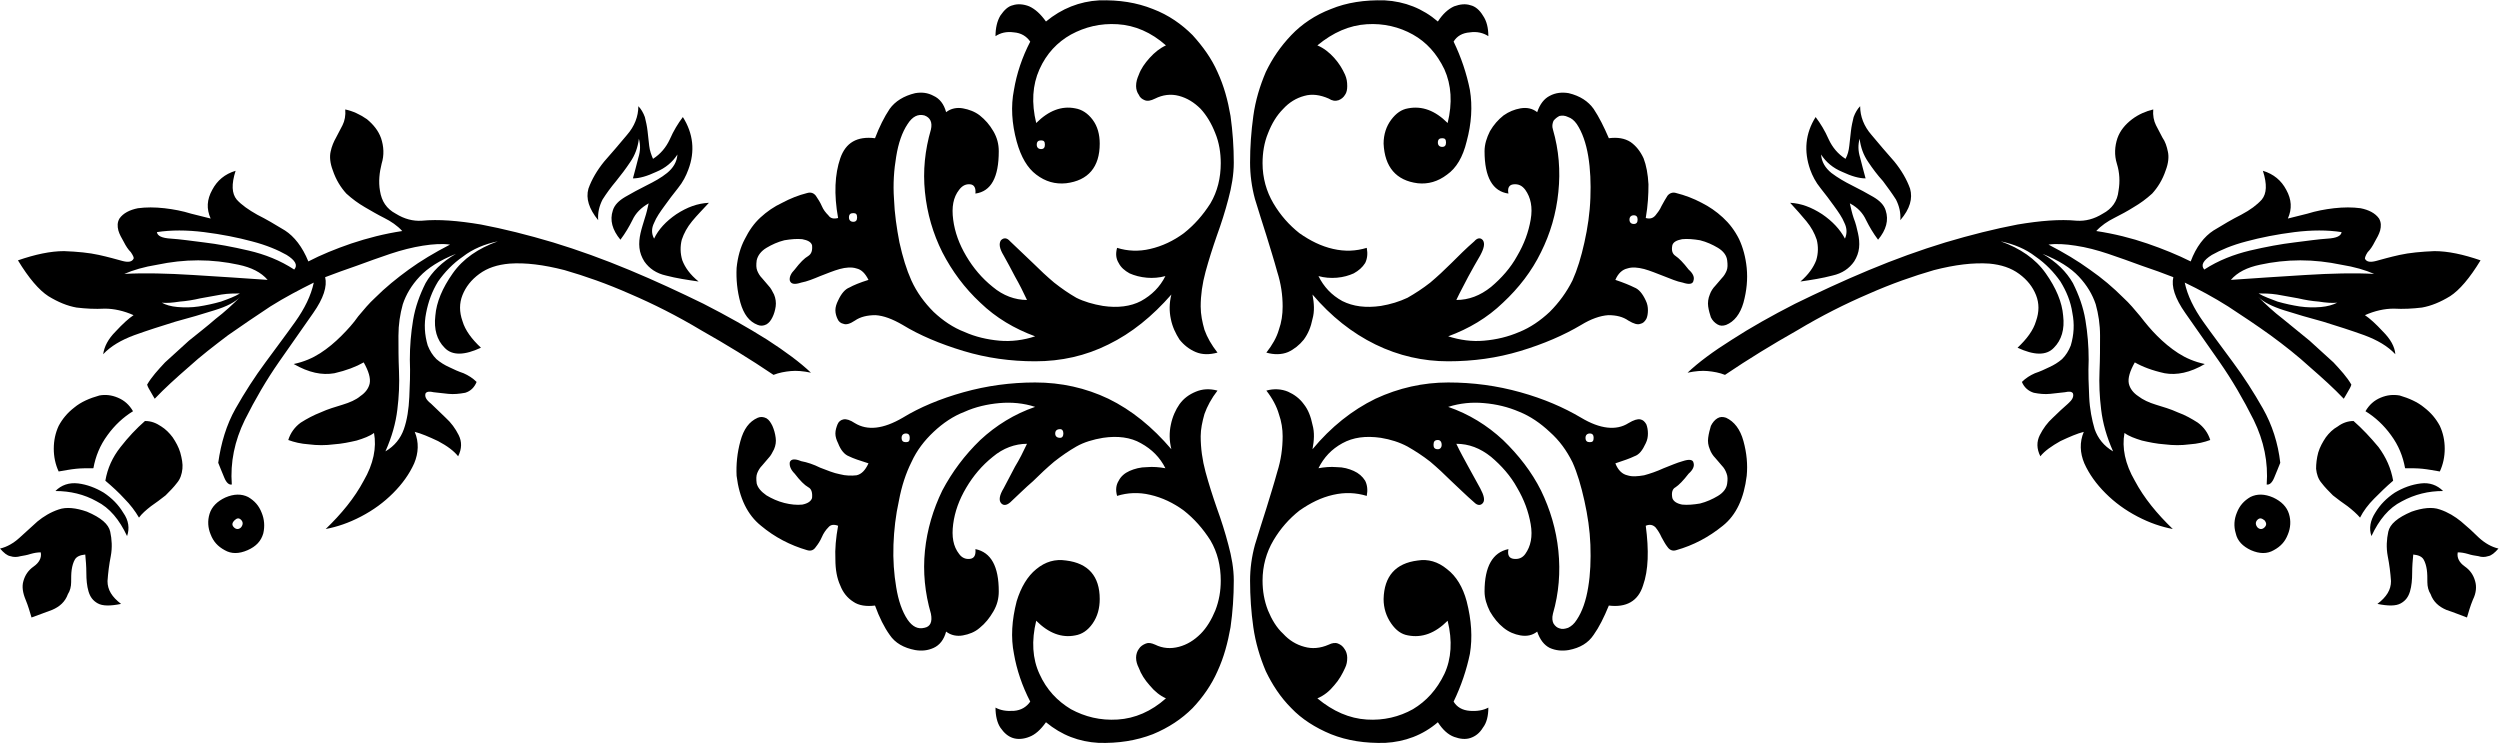
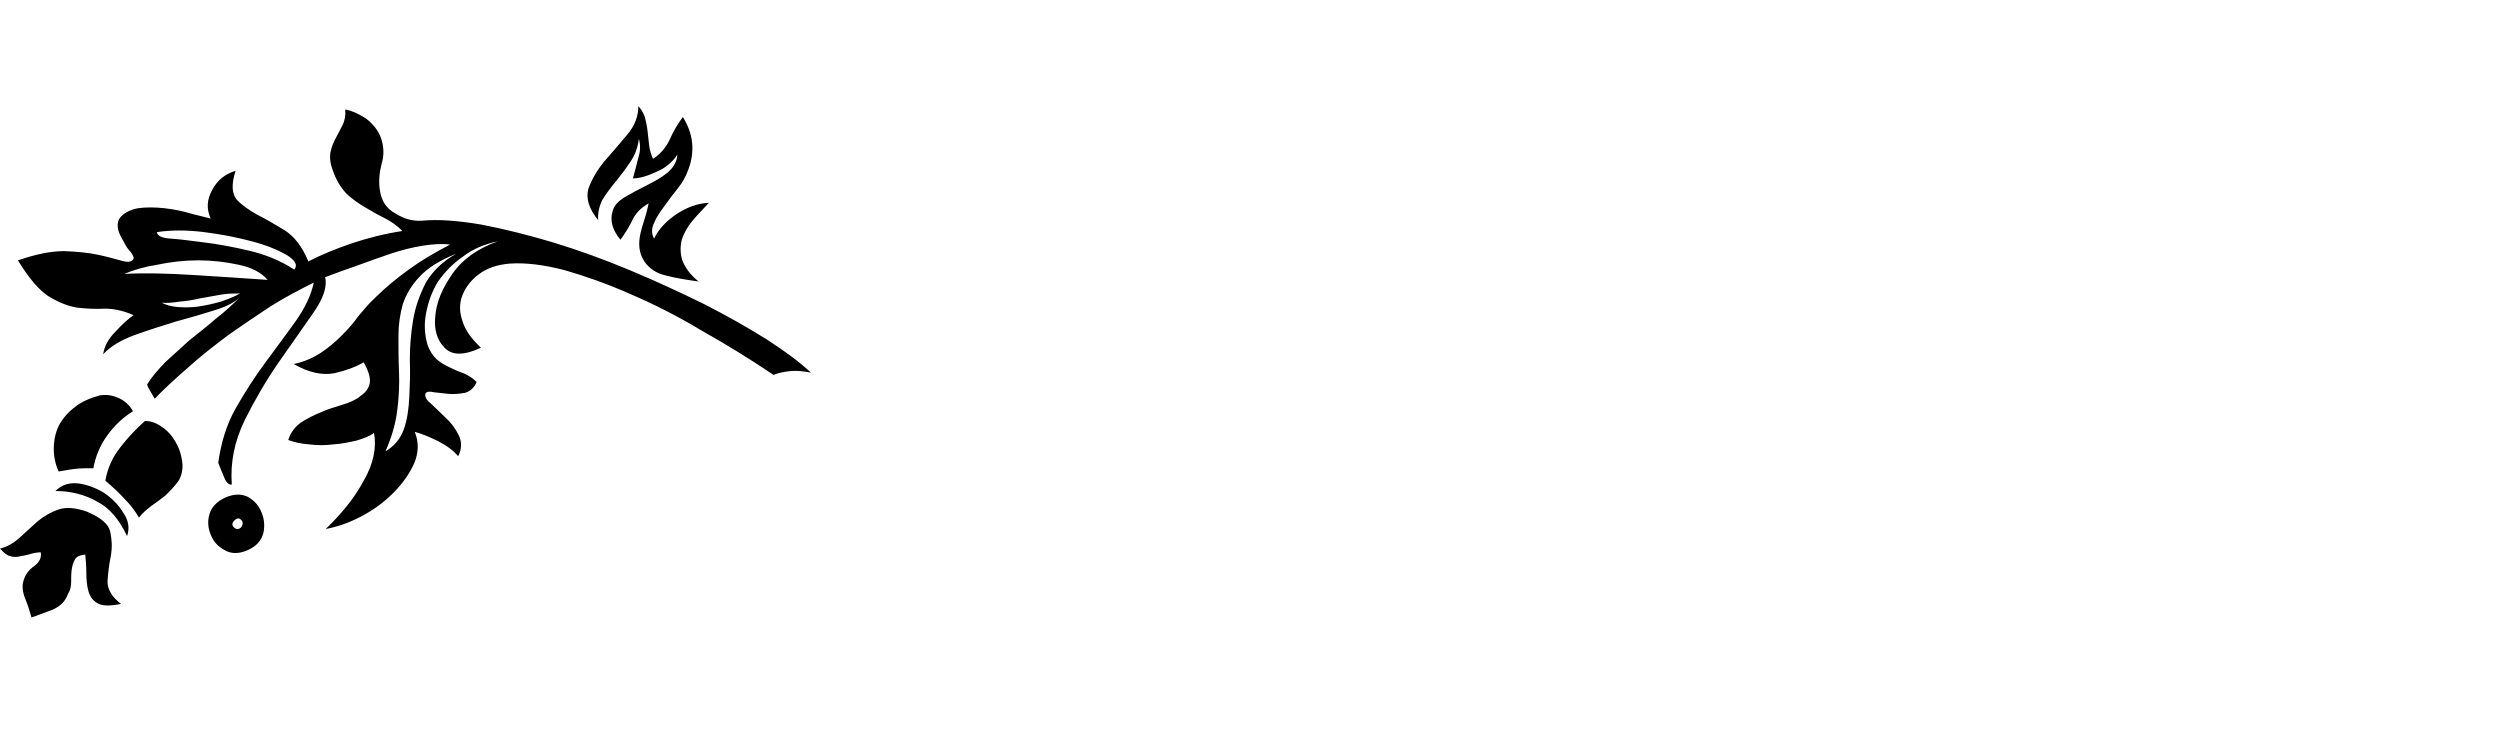
<svg xmlns="http://www.w3.org/2000/svg" width="100%" height="100%" viewBox="0 0 806 240" version="1.1" xml:space="preserve" style="fill-rule:evenodd;clip-rule:evenodd;stroke-linejoin:round;stroke-miterlimit:2;">
  <g transform="matrix(1,0,0,1,-187.05,-1155.01)">
    <g transform="matrix(4.167,0,0,4.167,0,0)">
-       <path d="M124.976,308.661C123.38,309.208 121.952,310.089 120.734,311.223C119.517,312.399 118.551,313.7 117.795,315.128C117.081,316.598 116.619,318.152 116.451,319.79C116.283,321.427 116.451,323.065 116.913,324.661C117.039,325.291 116.871,325.669 116.409,325.753C115.905,325.879 115.485,325.669 115.107,325.123C114.687,324.493 114.394,323.653 114.226,322.604C114.057,321.596 113.973,320.504 114.015,319.328C114.057,318.194 114.184,317.061 114.436,315.926C114.645,314.792 114.981,313.785 115.401,312.945C115.821,312.021 116.409,311.265 117.123,310.593C117.837,309.921 118.635,309.375 119.517,309.04C120.356,308.661 121.281,308.452 122.205,308.368C123.128,308.284 124.094,308.368 124.976,308.661ZM115.275,311.055C115.275,311.307 115.191,311.391 114.981,311.391C114.771,311.391 114.645,311.307 114.645,311.055C114.645,310.845 114.771,310.719 114.981,310.719C115.191,310.719 115.275,310.845 115.275,311.055ZM127.16,310.719C127.16,310.929 127.076,311.055 126.908,311.055C126.655,311.055 126.53,310.929 126.53,310.719C126.53,310.509 126.655,310.383 126.908,310.383C127.076,310.383 127.16,310.509 127.16,310.719ZM111.202,294.005C111.202,294.215 111.118,294.341 110.908,294.341C110.698,294.341 110.572,294.215 110.572,294.005C110.572,293.753 110.698,293.669 110.908,293.669C111.118,293.669 111.202,293.753 111.202,294.005ZM124.976,303.202C124.094,303.496 123.128,303.622 122.205,303.538C121.281,303.454 120.356,303.244 119.517,302.866C118.635,302.53 117.837,301.984 117.123,301.313C116.409,300.599 115.821,299.801 115.401,298.877C115.023,298.036 114.729,297.07 114.478,295.937C114.268,294.845 114.099,293.711 114.057,292.578C113.973,291.401 114.057,290.31 114.226,289.301C114.394,288.252 114.687,287.412 115.107,286.782C115.485,286.194 115.905,285.984 116.409,286.11C116.871,286.278 117.039,286.656 116.913,287.202C116.451,288.798 116.283,290.394 116.451,292.031C116.619,293.711 117.081,295.265 117.795,296.693C118.551,298.163 119.517,299.464 120.734,300.599C121.952,301.774 123.38,302.614 124.976,303.202ZM125.732,288.378C125.732,288.587 125.648,288.714 125.438,288.714C125.228,288.714 125.102,288.587 125.102,288.378C125.102,288.126 125.228,288.042 125.438,288.042C125.648,288.042 125.732,288.126 125.732,288.378ZM156.43,311.601C156.43,311.811 156.304,311.937 156.136,311.937C155.884,311.937 155.8,311.811 155.8,311.601C155.8,311.349 155.884,311.223 156.136,311.223C156.304,311.223 156.43,311.349 156.43,311.601ZM166.887,325.123C166.677,325.459 166.467,325.627 166.215,325.753C165.963,325.837 165.752,325.879 165.543,325.795C165.375,325.753 165.207,325.627 165.081,325.417C164.997,325.249 164.955,324.997 165.039,324.661C165.501,323.065 165.627,321.427 165.459,319.79C165.291,318.152 164.829,316.598 164.115,315.128C163.401,313.7 162.393,312.399 161.175,311.223C159.958,310.089 158.53,309.208 156.934,308.661C157.858,308.368 158.781,308.284 159.706,308.368C160.672,308.452 161.553,308.661 162.435,309.04C163.275,309.375 164.073,309.921 164.787,310.593C165.543,311.265 166.089,312.021 166.551,312.945C166.929,313.785 167.223,314.792 167.474,315.926C167.727,317.061 167.895,318.194 167.937,319.328C167.979,320.504 167.937,321.596 167.769,322.604C167.601,323.653 167.307,324.493 166.887,325.123ZM168.188,311.055C168.188,311.307 168.104,311.391 167.895,311.391C167.685,311.391 167.559,311.307 167.559,311.055C167.559,310.845 167.685,310.719 167.895,310.719C168.104,310.719 168.188,310.845 168.188,311.055ZM166.887,286.782C167.307,287.412 167.601,288.252 167.769,289.26C167.937,290.268 167.979,291.359 167.937,292.493C167.895,293.669 167.727,294.803 167.474,295.937C167.223,297.07 166.929,298.036 166.551,298.877C166.089,299.801 165.501,300.599 164.787,301.313C164.073,301.984 163.275,302.53 162.435,302.866C161.553,303.244 160.672,303.454 159.706,303.538C158.781,303.622 157.858,303.496 156.934,303.202C158.53,302.614 159.958,301.774 161.175,300.599C162.393,299.464 163.401,298.163 164.115,296.693C164.829,295.265 165.291,293.711 165.459,292.031C165.627,290.394 165.501,288.798 165.039,287.202C164.955,286.95 164.997,286.74 165.081,286.53C165.207,286.362 165.375,286.236 165.543,286.152C165.752,286.11 165.963,286.11 166.215,286.236C166.467,286.32 166.677,286.488 166.887,286.782ZM156.766,288.21C156.766,288.42 156.682,288.545 156.472,288.545C156.262,288.545 156.136,288.42 156.136,288.21C156.136,287.958 156.262,287.874 156.472,287.874C156.682,287.874 156.766,287.958 156.766,288.21ZM171.59,294.173C171.59,294.383 171.506,294.509 171.296,294.509C171.086,294.509 170.96,294.383 170.96,294.173C170.96,293.963 171.086,293.837 171.296,293.837C171.506,293.837 171.59,293.963 171.59,294.173ZM140.346,322.1C140.346,321.176 140.178,320.252 139.926,319.328C139.674,318.362 139.38,317.438 139.044,316.514C138.708,315.548 138.414,314.625 138.162,313.7C137.911,312.776 137.785,311.853 137.785,310.929C137.785,310.383 137.911,309.795 138.078,309.208C138.288,308.619 138.625,307.989 139.086,307.401C138.457,307.233 137.911,307.275 137.406,307.486C136.903,307.695 136.482,307.989 136.147,308.452C135.853,308.871 135.601,309.417 135.475,310.047C135.349,310.635 135.349,311.265 135.517,311.937C134.047,310.215 132.451,308.913 130.646,308.031C128.881,307.191 126.992,306.772 124.976,306.772C123.086,306.772 121.239,307.023 119.433,307.528C117.627,308.031 116.031,308.703 114.729,309.501C113.217,310.383 112,310.509 111.034,309.921C110.656,309.669 110.362,309.585 110.151,309.627C109.942,309.669 109.774,309.795 109.69,310.005C109.606,310.215 109.522,310.467 109.522,310.719C109.522,310.971 109.606,311.223 109.732,311.475C109.942,312.021 110.236,312.357 110.572,312.483C110.908,312.651 111.412,312.818 112.083,313.029C111.832,313.574 111.538,313.869 111.16,313.953C110.782,313.995 110.32,313.995 109.858,313.869C109.396,313.785 108.892,313.574 108.346,313.365C107.842,313.113 107.338,312.945 106.876,312.86C106.373,312.651 106.078,312.692 105.994,312.945C105.952,313.239 106.078,313.532 106.373,313.827C106.792,314.372 107.128,314.708 107.422,314.876C107.674,315.002 107.758,315.296 107.716,315.716C107.632,315.968 107.38,316.137 106.96,316.221C106.541,316.263 106.078,316.221 105.575,316.095C105.07,315.968 104.608,315.758 104.189,315.507C103.769,315.212 103.517,314.918 103.433,314.583C103.391,314.247 103.391,313.995 103.475,313.785C103.559,313.574 103.685,313.365 103.853,313.197C104.021,312.987 104.189,312.818 104.356,312.609C104.524,312.441 104.65,312.189 104.777,311.937C104.903,311.643 104.945,311.349 104.903,311.055C104.861,310.719 104.777,310.425 104.65,310.131C104.524,309.879 104.398,309.669 104.189,309.543C103.937,309.417 103.727,309.417 103.517,309.501C102.845,309.795 102.425,310.383 102.173,311.307C101.921,312.231 101.837,313.113 101.879,313.995C102.089,315.716 102.719,317.019 103.769,317.858C104.819,318.74 106.036,319.37 107.338,319.748C107.632,319.832 107.842,319.748 108.01,319.496C108.178,319.286 108.346,319.034 108.472,318.74C108.598,318.446 108.766,318.194 108.976,317.984C109.144,317.774 109.396,317.732 109.732,317.858C109.564,318.782 109.48,319.664 109.522,320.462C109.522,321.26 109.648,321.932 109.9,322.478C110.109,323.023 110.446,323.443 110.908,323.737C111.328,324.032 111.916,324.116 112.588,324.032C112.923,324.956 113.301,325.711 113.722,326.299C114.142,326.929 114.813,327.307 115.695,327.475C116.199,327.559 116.661,327.517 117.123,327.307C117.585,327.097 117.921,326.677 118.089,326.047C118.467,326.341 118.929,326.425 119.391,326.341C119.853,326.257 120.314,326.089 120.693,325.753C121.112,325.417 121.449,324.997 121.742,324.493C122.037,323.99 122.163,323.485 122.163,322.939C122.163,321.008 121.574,319.916 120.356,319.664C120.398,320.126 120.272,320.378 119.937,320.42C119.601,320.462 119.307,320.336 119.097,320.042C118.635,319.454 118.509,318.698 118.635,317.732C118.761,316.766 119.097,315.842 119.643,314.918C120.188,313.995 120.86,313.197 121.7,312.525C122.498,311.853 123.422,311.517 124.347,311.517C124.052,312.146 123.758,312.734 123.422,313.281C123.128,313.827 122.834,314.414 122.54,314.96C122.205,315.507 122.163,315.884 122.331,316.095C122.498,316.305 122.75,316.305 123.044,316.052C123.632,315.507 124.22,314.918 124.808,314.414C125.354,313.869 125.9,313.365 126.446,312.902C127.034,312.441 127.58,312.063 128.167,311.727C128.755,311.391 129.468,311.181 130.226,311.055C131.359,310.887 132.367,311.013 133.165,311.475C134.005,311.937 134.635,312.567 135.055,313.407C134.593,313.323 134.089,313.281 133.626,313.323C133.123,313.323 132.661,313.449 132.283,313.616C131.905,313.785 131.611,314.037 131.443,314.372C131.233,314.708 131.191,315.086 131.317,315.548C132.115,315.296 132.998,315.254 133.879,315.465C134.803,315.674 135.685,316.095 136.482,316.682C137.28,317.312 137.953,318.068 138.541,318.992C139.086,319.916 139.338,320.966 139.338,322.1C139.338,322.897 139.212,323.653 138.918,324.409C138.625,325.123 138.246,325.753 137.785,326.215C137.28,326.719 136.734,327.055 136.105,327.223C135.475,327.391 134.845,327.349 134.257,327.055C133.963,326.929 133.753,326.887 133.543,326.971C133.333,327.055 133.123,327.181 132.998,327.391C132.871,327.559 132.787,327.811 132.787,328.063C132.787,328.356 132.871,328.608 132.998,328.861C133.165,329.322 133.459,329.785 133.837,330.205C134.215,330.667 134.635,331.003 135.097,331.212C133.963,332.22 132.703,332.767 131.359,332.851C130.016,332.934 128.839,332.641 127.748,332.052C126.698,331.422 125.857,330.541 125.312,329.322C124.766,328.147 124.682,326.761 125.06,325.207C126.026,326.173 127.034,326.551 128.082,326.341C128.587,326.257 129.05,325.963 129.427,325.417C129.804,324.872 129.974,324.241 129.974,323.527C129.974,321.764 129.091,320.755 127.37,320.546C126.53,320.42 125.773,320.629 125.06,321.218C124.388,321.764 123.884,322.604 123.548,323.695C123.17,325.165 123.086,326.509 123.338,327.769C123.548,328.987 123.968,330.247 124.598,331.464C124.304,331.885 123.884,332.136 123.338,332.178C122.75,332.22 122.289,332.136 121.91,331.927C121.91,332.556 122.037,333.102 122.289,333.48C122.582,333.9 122.876,334.152 123.254,334.278C123.632,334.404 124.094,334.362 124.514,334.194C124.976,334.026 125.396,333.648 125.815,333.06C127.034,334.068 128.378,334.572 129.89,334.656C131.401,334.698 132.787,334.488 134.089,333.984C135.307,333.48 136.315,332.809 137.155,331.969C137.953,331.129 138.625,330.162 139.086,329.113C139.59,328.021 139.884,326.887 140.094,325.711C140.262,324.535 140.346,323.317 140.346,322.1ZM140.346,289.764C140.346,288.545 140.262,287.37 140.094,286.152C139.884,284.935 139.59,283.842 139.086,282.75C138.625,281.701 137.953,280.776 137.155,279.895C136.315,279.055 135.307,278.341 134.089,277.879C132.829,277.375 131.485,277.166 129.932,277.207C128.42,277.291 127.034,277.837 125.815,278.845C125.396,278.257 124.976,277.879 124.514,277.669C124.094,277.501 123.632,277.459 123.254,277.585C122.876,277.669 122.582,277.963 122.289,278.383C122.037,278.803 121.91,279.349 121.91,279.979C122.289,279.727 122.75,279.601 123.338,279.685C123.884,279.727 124.304,279.979 124.598,280.399C123.968,281.617 123.548,282.876 123.338,284.137C123.086,285.396 123.17,286.74 123.548,288.126C123.884,289.343 124.388,290.183 125.06,290.688C125.773,291.233 126.53,291.443 127.37,291.359C129.091,291.149 129.974,290.1 129.974,288.294C129.974,287.58 129.804,286.95 129.427,286.446C129.05,285.942 128.587,285.648 128.082,285.564C127.034,285.354 126.026,285.732 125.06,286.698C124.682,285.144 124.766,283.758 125.312,282.541C125.857,281.323 126.698,280.441 127.748,279.853C128.839,279.265 130.016,278.971 131.359,279.055C132.703,279.139 133.963,279.685 135.097,280.692C134.635,280.903 134.215,281.239 133.837,281.659C133.459,282.079 133.165,282.499 132.998,282.96C132.871,283.255 132.787,283.506 132.787,283.842C132.787,284.095 132.871,284.346 132.998,284.514C133.081,284.725 133.249,284.851 133.459,284.935C133.668,285.019 133.921,284.977 134.257,284.809C134.845,284.514 135.475,284.43 136.105,284.598C136.734,284.767 137.28,285.102 137.785,285.606C138.246,286.11 138.625,286.74 138.918,287.496C139.212,288.21 139.338,289.008 139.338,289.806C139.338,290.939 139.086,291.989 138.541,292.913C137.953,293.837 137.28,294.593 136.482,295.223C135.685,295.811 134.803,296.23 133.879,296.44C132.998,296.651 132.115,296.609 131.317,296.356C131.191,296.819 131.233,297.196 131.443,297.533C131.611,297.868 131.905,298.121 132.283,298.331C132.661,298.499 133.123,298.625 133.626,298.667C134.089,298.708 134.593,298.667 135.055,298.541C134.635,299.38 134.005,300.01 133.165,300.473C132.367,300.892 131.359,301.018 130.226,300.85C129.468,300.724 128.755,300.515 128.167,300.22C127.58,299.884 127.034,299.506 126.446,299.044C125.9,298.583 125.354,298.079 124.808,297.533C124.22,296.987 123.632,296.398 123.044,295.853C122.792,295.559 122.54,295.559 122.331,295.769C122.163,296.021 122.205,296.398 122.54,296.945C122.834,297.449 123.128,298.036 123.422,298.583C123.758,299.17 124.052,299.759 124.347,300.389C123.422,300.389 122.498,300.052 121.7,299.38C120.86,298.708 120.188,297.91 119.643,296.987C119.097,296.063 118.761,295.139 118.635,294.173C118.509,293.207 118.635,292.451 119.097,291.864C119.349,291.527 119.643,291.401 119.979,291.443C120.272,291.485 120.398,291.737 120.356,292.157C121.574,291.989 122.163,290.897 122.163,288.882C122.163,288.336 122.037,287.832 121.742,287.328C121.449,286.824 121.112,286.446 120.693,286.11C120.314,285.816 119.853,285.648 119.391,285.564C118.929,285.48 118.467,285.564 118.089,285.858C117.921,285.228 117.585,284.809 117.123,284.598C116.661,284.346 116.199,284.304 115.695,284.388C114.813,284.598 114.142,285.019 113.722,285.606C113.301,286.236 112.923,286.992 112.588,287.874C111.202,287.706 110.32,288.21 109.9,289.428C109.48,290.646 109.396,292.199 109.732,294.047C109.396,294.131 109.144,294.089 108.976,293.837C108.766,293.627 108.598,293.417 108.472,293.123C108.346,292.829 108.178,292.578 108.01,292.325C107.842,292.115 107.632,292.031 107.338,292.115C106.667,292.283 106.036,292.535 105.406,292.871C104.777,293.165 104.23,293.543 103.727,294.005C103.223,294.467 102.845,295.013 102.509,295.686C102.173,296.314 101.963,297.07 101.879,297.91C101.837,298.792 101.921,299.675 102.173,300.599C102.425,301.48 102.845,302.068 103.517,302.32C103.727,302.404 103.937,302.404 104.189,302.278C104.398,302.152 104.524,301.984 104.65,301.732C104.777,301.48 104.861,301.186 104.903,300.892C104.945,300.599 104.903,300.262 104.777,299.968C104.65,299.717 104.524,299.464 104.356,299.296C104.189,299.086 104.021,298.919 103.853,298.708C103.685,298.541 103.559,298.331 103.475,298.121C103.391,297.91 103.391,297.659 103.433,297.323C103.517,296.945 103.769,296.609 104.189,296.356C104.608,296.105 105.07,295.895 105.575,295.769C106.078,295.686 106.541,295.643 106.96,295.686C107.38,295.769 107.632,295.895 107.716,296.147C107.758,296.567 107.674,296.819 107.422,296.987C107.128,297.154 106.792,297.491 106.373,298.036C106.078,298.331 105.952,298.625 105.994,298.877C106.078,299.17 106.373,299.212 106.876,299.044C107.338,298.961 107.842,298.75 108.346,298.541C108.892,298.331 109.396,298.121 109.858,297.994C110.32,297.868 110.782,297.827 111.16,297.952C111.538,298.036 111.832,298.331 112.083,298.835C111.412,299.044 110.908,299.254 110.614,299.422C110.278,299.548 109.984,299.884 109.732,300.431C109.606,300.683 109.522,300.934 109.522,301.186C109.522,301.438 109.606,301.69 109.69,301.858C109.774,302.068 109.942,302.194 110.151,302.236C110.362,302.32 110.656,302.236 111.034,301.984C111.454,301.69 112,301.564 112.63,301.564C113.259,301.606 113.931,301.858 114.729,302.32C116.031,303.118 117.627,303.79 119.433,304.336C121.239,304.882 123.086,305.134 124.976,305.134C126.992,305.134 128.881,304.714 130.646,303.832C132.451,302.95 134.047,301.648 135.517,299.968C135.349,300.641 135.349,301.271 135.475,301.858C135.601,302.488 135.853,302.992 136.147,303.454C136.482,303.874 136.903,304.209 137.406,304.42C137.911,304.63 138.457,304.63 139.086,304.462C138.625,303.874 138.288,303.286 138.078,302.698C137.911,302.11 137.785,301.522 137.785,300.892C137.785,300.01 137.911,299.128 138.162,298.205C138.414,297.281 138.708,296.356 139.044,295.391C139.38,294.467 139.674,293.543 139.926,292.578C140.178,291.653 140.346,290.688 140.346,289.764ZM180.031,313.995C180.115,313.113 180.031,312.231 179.779,311.307C179.527,310.383 179.065,309.795 178.435,309.501C178.183,309.417 177.974,309.417 177.764,309.543C177.553,309.669 177.385,309.879 177.259,310.131C177.175,310.425 177.092,310.719 177.05,311.055C177.008,311.349 177.05,311.643 177.175,311.937C177.259,312.189 177.427,312.441 177.595,312.609C177.764,312.818 177.932,312.987 178.099,313.197C178.267,313.365 178.393,313.574 178.478,313.827C178.562,314.037 178.562,314.289 178.52,314.583C178.478,314.96 178.225,315.296 177.806,315.548C177.385,315.8 176.924,316.01 176.419,316.137C175.916,316.221 175.454,316.263 175.034,316.221C174.614,316.137 174.362,315.968 174.278,315.716C174.194,315.296 174.278,315.002 174.53,314.876C174.782,314.708 175.118,314.372 175.538,313.827C175.874,313.532 176,313.239 175.916,312.987C175.874,312.734 175.58,312.692 175.076,312.86C174.614,312.987 174.152,313.197 173.605,313.407C173.06,313.658 172.556,313.827 172.094,313.953C171.59,314.037 171.17,314.079 170.792,313.953C170.414,313.869 170.079,313.574 169.869,313.029C170.498,312.818 171.002,312.651 171.338,312.483C171.716,312.357 171.968,312.021 172.22,311.475C172.346,311.223 172.388,310.971 172.388,310.719C172.388,310.467 172.346,310.215 172.262,310.005C172.136,309.795 172.01,309.669 171.8,309.627C171.59,309.585 171.296,309.669 170.876,309.921C169.953,310.509 168.692,310.383 167.223,309.501C165.878,308.703 164.325,308.031 162.519,307.528C160.713,307.023 158.866,306.772 156.934,306.772C155.002,306.772 153.112,307.191 151.307,308.031C149.501,308.913 147.863,310.215 146.436,311.937C146.562,311.265 146.604,310.635 146.436,310.047C146.31,309.417 146.099,308.871 145.764,308.452C145.427,307.989 145.008,307.695 144.545,307.486C144.042,307.275 143.454,307.233 142.866,307.401C143.328,307.989 143.664,308.619 143.832,309.208C144.042,309.795 144.126,310.383 144.126,310.929C144.126,311.853 144,312.776 143.706,313.7C143.454,314.625 143.16,315.548 142.866,316.514C142.572,317.438 142.277,318.362 141.984,319.328C141.732,320.252 141.606,321.176 141.606,322.1C141.606,323.317 141.69,324.535 141.858,325.711C142.026,326.887 142.361,328.021 142.824,329.113C143.328,330.162 143.958,331.129 144.798,331.969C145.596,332.809 146.646,333.48 147.863,333.984C149.123,334.488 150.509,334.698 152.063,334.656C153.575,334.572 154.96,334.068 156.136,333.06C156.514,333.648 156.934,334.026 157.396,334.194C157.858,334.362 158.278,334.404 158.656,334.278C159.034,334.152 159.37,333.9 159.621,333.48C159.916,333.102 160.042,332.556 160.042,331.927C159.664,332.136 159.16,332.22 158.614,332.178C158.025,332.136 157.606,331.885 157.354,331.464C157.941,330.247 158.362,328.987 158.614,327.769C158.824,326.509 158.739,325.165 158.362,323.695C158.067,322.604 157.564,321.764 156.85,321.218C156.136,320.629 155.38,320.42 154.582,320.546C152.86,320.755 151.979,321.764 151.937,323.527C151.937,324.241 152.146,324.872 152.524,325.417C152.902,325.963 153.322,326.257 153.826,326.341C154.918,326.551 155.926,326.173 156.892,325.207C157.271,326.761 157.186,328.147 156.64,329.322C156.052,330.541 155.254,331.422 154.205,332.052C153.154,332.641 151.937,332.934 150.635,332.851C149.291,332.767 148.031,332.22 146.813,331.212C147.317,331.003 147.737,330.667 148.115,330.205C148.493,329.785 148.745,329.322 148.955,328.861C149.081,328.608 149.123,328.356 149.123,328.063C149.123,327.811 149.039,327.559 148.913,327.391C148.787,327.181 148.619,327.055 148.409,326.971C148.199,326.887 147.947,326.929 147.695,327.055C147.023,327.349 146.394,327.391 145.806,327.223C145.175,327.055 144.629,326.719 144.168,326.215C143.664,325.753 143.286,325.123 142.992,324.409C142.698,323.653 142.572,322.897 142.572,322.1C142.572,320.966 142.866,319.916 143.412,318.992C143.958,318.068 144.629,317.312 145.427,316.682C146.267,316.095 147.107,315.674 148.031,315.465C148.955,315.254 149.795,315.296 150.635,315.548C150.719,315.086 150.677,314.708 150.509,314.372C150.299,314.037 150.005,313.785 149.627,313.616C149.249,313.449 148.829,313.323 148.325,313.323C147.821,313.281 147.359,313.323 146.897,313.407C147.317,312.567 147.905,311.937 148.745,311.475C149.585,311.013 150.551,310.887 151.727,311.055C152.482,311.181 153.154,311.391 153.784,311.727C154.373,312.063 154.96,312.441 155.548,312.902C156.094,313.365 156.64,313.869 157.186,314.414C157.732,314.918 158.32,315.507 158.95,316.052C159.202,316.305 159.454,316.305 159.621,316.095C159.79,315.884 159.706,315.507 159.412,314.96C159.118,314.414 158.781,313.827 158.488,313.281C158.194,312.734 157.858,312.146 157.564,311.517C158.53,311.517 159.412,311.853 160.251,312.525C161.049,313.197 161.763,313.995 162.268,314.918C162.813,315.842 163.149,316.766 163.317,317.732C163.485,318.698 163.317,319.454 162.897,320.042C162.687,320.336 162.393,320.462 162.016,320.42C161.637,320.378 161.512,320.126 161.595,319.664C160.377,319.916 159.748,321.008 159.748,322.939C159.748,323.485 159.916,323.99 160.167,324.493C160.462,324.997 160.797,325.417 161.218,325.753C161.637,326.089 162.058,326.257 162.519,326.341C163.023,326.425 163.443,326.341 163.821,326.047C164.031,326.677 164.367,327.097 164.787,327.307C165.249,327.517 165.752,327.559 166.257,327.475C167.139,327.307 167.769,326.929 168.188,326.299C168.608,325.711 168.986,324.956 169.364,324.032C170.708,324.199 171.632,323.695 172.01,322.478C172.43,321.302 172.472,319.748 172.22,317.858C172.514,317.732 172.766,317.774 172.977,317.984C173.144,318.194 173.312,318.446 173.438,318.74C173.605,319.034 173.731,319.286 173.9,319.496C174.068,319.748 174.32,319.832 174.572,319.748C175.916,319.37 177.092,318.74 178.183,317.858C179.233,317.019 179.821,315.716 180.031,313.995ZM180.031,297.91C179.947,297.07 179.737,296.314 179.443,295.686C179.107,295.013 178.688,294.467 178.183,294.005C177.68,293.543 177.134,293.165 176.545,292.871C175.916,292.535 175.243,292.283 174.572,292.115C174.32,292.031 174.068,292.115 173.9,292.325C173.731,292.578 173.605,292.829 173.438,293.123C173.312,293.417 173.144,293.627 172.977,293.837C172.766,294.089 172.514,294.131 172.22,294.047C172.388,293.081 172.43,292.241 172.43,291.443C172.388,290.646 172.262,289.974 172.052,289.428C171.8,288.882 171.464,288.461 171.044,288.168C170.582,287.874 170.037,287.79 169.364,287.874C168.986,286.992 168.608,286.236 168.188,285.606C167.769,285.019 167.139,284.598 166.257,284.388C165.752,284.304 165.249,284.346 164.787,284.598C164.367,284.809 164.031,285.228 163.821,285.858C163.443,285.564 163.023,285.48 162.519,285.564C162.058,285.648 161.637,285.816 161.218,286.11C160.797,286.446 160.462,286.824 160.167,287.328C159.916,287.832 159.748,288.336 159.748,288.882C159.748,290.897 160.377,291.989 161.595,292.157C161.512,291.737 161.637,291.485 161.974,291.443C162.352,291.401 162.645,291.527 162.897,291.864C163.317,292.451 163.485,293.207 163.317,294.173C163.149,295.139 162.813,296.063 162.268,296.987C161.763,297.91 161.049,298.708 160.251,299.38C159.412,300.052 158.53,300.389 157.564,300.389C157.858,299.759 158.194,299.17 158.488,298.583C158.781,298.036 159.118,297.449 159.412,296.945C159.706,296.398 159.79,296.021 159.621,295.769C159.454,295.559 159.202,295.559 158.95,295.853C158.32,296.398 157.732,296.987 157.186,297.533C156.64,298.079 156.094,298.583 155.548,299.044C154.96,299.506 154.373,299.884 153.784,300.22C153.154,300.515 152.482,300.724 151.727,300.85C150.551,301.018 149.585,300.892 148.745,300.473C147.905,300.01 147.317,299.38 146.897,298.541C147.359,298.667 147.821,298.708 148.325,298.667C148.829,298.625 149.249,298.499 149.627,298.331C150.005,298.121 150.299,297.868 150.509,297.533C150.677,297.196 150.719,296.819 150.635,296.356C149.795,296.609 148.955,296.651 148.031,296.44C147.107,296.23 146.267,295.811 145.427,295.223C144.629,294.593 143.958,293.837 143.412,292.913C142.866,291.989 142.572,290.939 142.572,289.806C142.572,289.008 142.698,288.21 142.992,287.496C143.286,286.74 143.664,286.11 144.168,285.606C144.629,285.102 145.175,284.767 145.806,284.598C146.394,284.43 147.023,284.514 147.695,284.809C147.947,284.977 148.199,285.019 148.451,284.935C148.661,284.851 148.829,284.725 148.955,284.514C149.081,284.346 149.123,284.095 149.123,283.842C149.123,283.506 149.081,283.255 148.955,282.96C148.745,282.499 148.493,282.079 148.115,281.659C147.737,281.239 147.317,280.903 146.813,280.692C148.031,279.685 149.291,279.139 150.635,279.055C151.937,278.971 153.154,279.265 154.205,279.853C155.254,280.441 156.052,281.323 156.64,282.541C157.186,283.758 157.271,285.144 156.892,286.698C155.926,285.732 154.918,285.354 153.826,285.564C153.322,285.648 152.902,285.942 152.524,286.446C152.146,286.95 151.937,287.58 151.937,288.294C152.021,290.1 152.902,291.149 154.582,291.359C155.38,291.443 156.136,291.233 156.85,290.688C157.564,290.183 158.067,289.343 158.362,288.126C158.739,286.74 158.824,285.396 158.614,284.137C158.362,282.876 157.941,281.617 157.354,280.399C157.606,279.979 158.025,279.727 158.614,279.685C159.16,279.601 159.664,279.727 160.042,279.979C160.042,279.349 159.916,278.803 159.621,278.383C159.37,277.963 159.034,277.669 158.656,277.585C158.278,277.459 157.858,277.501 157.396,277.669C156.934,277.879 156.514,278.257 156.136,278.845C154.96,277.837 153.575,277.291 152.021,277.207C150.467,277.166 149.081,277.375 147.863,277.879C146.646,278.341 145.596,279.055 144.798,279.895C143.958,280.776 143.328,281.701 142.824,282.75C142.361,283.842 142.026,284.935 141.858,286.152C141.69,287.37 141.606,288.545 141.606,289.764C141.606,290.688 141.732,291.653 141.984,292.578C142.277,293.543 142.572,294.467 142.866,295.391C143.16,296.356 143.454,297.281 143.706,298.205C144,299.128 144.126,300.01 144.126,300.892C144.126,301.522 144.042,302.11 143.832,302.698C143.664,303.286 143.328,303.874 142.866,304.462C143.454,304.63 144.042,304.63 144.545,304.42C145.008,304.209 145.427,303.874 145.764,303.454C146.099,302.992 146.31,302.488 146.436,301.858C146.604,301.271 146.562,300.641 146.436,299.968C147.863,301.648 149.501,302.95 151.307,303.832C153.112,304.714 155.002,305.134 156.934,305.134C158.866,305.134 160.713,304.882 162.519,304.336C164.325,303.79 165.878,303.118 167.223,302.32C167.979,301.858 168.692,301.606 169.323,301.564C169.953,301.564 170.456,301.69 170.876,301.984C171.296,302.236 171.59,302.32 171.8,302.236C172.01,302.194 172.136,302.068 172.262,301.858C172.346,301.69 172.388,301.438 172.388,301.186C172.388,300.934 172.346,300.683 172.22,300.431C171.968,299.884 171.674,299.548 171.338,299.422C171.002,299.254 170.498,299.044 169.869,298.835C170.079,298.331 170.414,298.036 170.792,297.952C171.17,297.827 171.59,297.868 172.094,297.994C172.556,298.121 173.06,298.331 173.605,298.541C174.152,298.75 174.614,298.961 175.076,299.044C175.58,299.212 175.874,299.17 175.916,298.877C176,298.625 175.874,298.331 175.538,298.036C175.118,297.491 174.782,297.154 174.53,296.987C174.278,296.819 174.194,296.567 174.278,296.147C174.362,295.895 174.614,295.769 175.034,295.686C175.454,295.643 175.916,295.686 176.419,295.769C176.924,295.895 177.385,296.105 177.806,296.356C178.225,296.609 178.478,296.945 178.52,297.323C178.562,297.659 178.562,297.91 178.478,298.121C178.393,298.331 178.267,298.541 178.099,298.708C177.932,298.919 177.764,299.086 177.595,299.296C177.427,299.464 177.259,299.717 177.175,299.968C177.05,300.262 177.008,300.599 177.05,300.892C177.092,301.186 177.175,301.48 177.259,301.732C177.385,301.984 177.553,302.152 177.764,302.278C177.974,302.404 178.183,302.404 178.435,302.32C179.065,302.068 179.527,301.48 179.779,300.599C180.031,299.675 180.115,298.792 180.031,297.91Z" style="fill-rule:nonzero;" />
-     </g>
+       </g>
    <g transform="matrix(4.167,0,0,4.167,0,0)">
      <path d="M80.167,296.819C79.076,297.449 78.319,298.205 77.815,299.086C77.354,300.01 77.018,300.934 76.85,301.942C76.682,302.95 76.598,303.958 76.598,305.007C76.64,306.058 76.598,307.023 76.556,307.905C76.514,308.829 76.387,309.669 76.136,310.383C75.884,311.097 75.422,311.685 74.708,312.104C75.212,310.971 75.505,309.921 75.631,308.871C75.758,307.863 75.8,306.855 75.758,305.889C75.716,304.923 75.716,304.042 75.716,303.16C75.716,302.278 75.842,301.48 76.052,300.724C76.303,299.968 76.724,299.254 77.354,298.583C77.983,297.91 78.908,297.323 80.167,296.819ZM63.033,317.438C63.202,317.27 63.37,317.228 63.537,317.396C63.705,317.564 63.705,317.774 63.537,317.984C63.37,318.152 63.16,318.152 62.991,317.984C62.823,317.816 62.823,317.648 63.033,317.438ZM57.028,295.139C58.12,294.971 59.338,294.971 60.681,295.139C62.025,295.307 63.286,295.559 64.377,295.853C65.511,296.147 66.393,296.525 67.064,296.903C67.736,297.323 67.947,297.701 67.652,298.036C66.561,297.323 65.385,296.861 64.126,296.567C62.865,296.272 61.732,296.063 60.681,295.937C59.674,295.811 58.792,295.686 58.12,295.643C57.406,295.601 57.07,295.433 57.028,295.139ZM57.406,300.599C57.784,300.641 58.246,300.599 58.792,300.515C59.338,300.473 59.841,300.389 60.388,300.262C60.934,300.178 61.48,300.052 62.025,299.968C62.572,299.884 63.033,299.884 63.453,299.884C63.033,300.136 62.572,300.304 61.983,300.515C61.396,300.683 60.807,300.808 60.262,300.892C59.716,300.976 59.169,300.976 58.624,300.934C58.12,300.892 57.7,300.766 57.406,300.599ZM54.508,298.373C55.18,298.079 56.02,297.827 57.07,297.659C58.078,297.449 59.127,297.323 60.22,297.323C61.312,297.323 62.361,297.449 63.328,297.659C64.335,297.868 65.091,298.247 65.595,298.835C63.789,298.708 61.899,298.583 59.841,298.457C57.826,298.331 56.02,298.289 54.508,298.373ZM94.277,285.396C94.277,286.194 93.983,286.95 93.396,287.622C92.807,288.336 92.22,289.008 91.632,289.68C91.086,290.352 90.666,291.066 90.414,291.78C90.204,292.535 90.456,293.333 91.169,294.215C91.127,293.627 91.253,293.123 91.506,292.62C91.8,292.157 92.135,291.695 92.556,291.191C92.933,290.729 93.312,290.226 93.647,289.722C94.025,289.176 94.235,288.587 94.319,287.916C94.445,288.378 94.445,288.84 94.277,289.385C94.151,289.932 93.983,290.478 93.858,290.982C94.361,290.982 94.949,290.813 95.663,290.478C96.377,290.183 96.923,289.722 97.301,289.134C97.259,289.722 96.965,290.183 96.503,290.562C96.041,290.939 95.496,291.233 94.907,291.527C94.319,291.822 93.774,292.115 93.27,292.409C92.766,292.704 92.43,293.039 92.304,293.459C92.051,294.215 92.262,294.971 92.891,295.727C93.27,295.223 93.564,294.719 93.816,294.215C94.067,293.669 94.487,293.249 95.075,292.913C94.991,293.291 94.907,293.669 94.781,294.047C94.656,294.467 94.53,294.845 94.445,295.223C94.361,295.601 94.319,295.979 94.361,296.356C94.403,296.735 94.53,297.07 94.74,297.407C95.117,297.952 95.663,298.331 96.419,298.499C97.217,298.708 98.057,298.835 98.939,298.961C98.267,298.415 97.889,297.868 97.679,297.323C97.511,296.777 97.511,296.23 97.637,295.727C97.805,295.223 98.057,294.761 98.435,294.299C98.813,293.837 99.275,293.375 99.737,292.871C98.855,292.913 98.057,293.207 97.217,293.753C96.419,294.299 95.831,294.929 95.496,295.643C95.285,295.265 95.285,294.845 95.496,294.425C95.663,294.005 95.957,293.585 96.293,293.123C96.629,292.662 96.965,292.199 97.343,291.737C97.721,291.275 97.973,290.771 98.141,290.31C98.687,288.882 98.519,287.496 97.721,286.236C97.343,286.74 97.007,287.286 96.713,287.958C96.419,288.587 95.999,289.092 95.412,289.47C95.285,289.176 95.159,288.84 95.117,288.461C95.075,288.084 95.033,287.706 94.991,287.328C94.949,286.95 94.865,286.572 94.781,286.236C94.656,285.9 94.487,285.606 94.277,285.396ZM46.277,297.323C47.117,298.708 47.915,299.633 48.629,300.094C49.385,300.557 50.099,300.85 50.813,300.976C51.527,301.06 52.241,301.102 52.997,301.06C53.71,301.06 54.466,301.229 55.222,301.564C54.844,301.816 54.382,302.236 53.837,302.824C53.249,303.412 52.954,304 52.87,304.588C53.459,303.958 54.256,303.496 55.264,303.118C56.314,302.74 57.364,302.404 58.456,302.068C59.548,301.774 60.556,301.48 61.48,301.186C62.446,300.892 63.075,300.557 63.495,300.136C62.907,300.724 62.277,301.313 61.563,301.858C60.892,302.446 60.178,302.992 59.506,303.538C58.876,304.125 58.246,304.672 57.658,305.218C57.112,305.805 56.608,306.352 56.272,306.939C56.314,307.107 56.44,307.317 56.566,307.528C56.692,307.737 56.776,307.905 56.86,308.031C57.616,307.233 58.498,306.436 59.464,305.596C60.43,304.714 61.48,303.916 62.53,303.118C63.621,302.362 64.713,301.606 65.805,300.892C66.939,300.178 68.073,299.59 69.165,299.044C68.955,300.052 68.451,301.06 67.736,302.068C67.022,303.076 66.225,304.125 65.427,305.218C64.587,306.352 63.831,307.528 63.117,308.787C62.404,310.047 61.983,311.475 61.773,312.987C61.899,313.323 62.067,313.7 62.235,314.121C62.404,314.541 62.613,314.708 62.823,314.667C62.697,312.945 63.033,311.307 63.831,309.669C64.629,308.073 65.511,306.562 66.477,305.176C67.485,303.748 68.367,302.488 69.123,301.396C69.92,300.262 70.214,299.338 70.046,298.625C70.802,298.331 71.642,298.036 72.482,297.743C73.364,297.407 74.246,297.112 75.086,296.819C75.968,296.525 76.808,296.314 77.606,296.188C78.403,296.063 79.117,296.021 79.706,296.105C78.487,296.735 77.438,297.365 76.514,298.036C75.589,298.708 74.708,299.422 73.91,300.22C73.448,300.641 73.028,301.144 72.608,301.648C72.23,302.194 71.768,302.698 71.306,303.16C70.802,303.664 70.257,304.125 69.668,304.504C69.081,304.882 68.409,305.176 67.611,305.344C68.787,306.016 69.794,306.226 70.76,306.058C71.684,305.847 72.44,305.554 73.028,305.218C73.406,305.889 73.574,306.436 73.49,306.855C73.406,307.233 73.154,307.57 72.776,307.821C72.44,308.115 71.937,308.326 71.39,308.493C70.844,308.661 70.257,308.829 69.71,309.082C69.165,309.292 68.618,309.585 68.157,309.879C67.694,310.215 67.359,310.677 67.191,311.223C67.652,311.391 68.157,311.517 68.787,311.559C69.416,311.643 70.088,311.643 70.718,311.559C71.348,311.517 71.937,311.391 72.482,311.265C73.028,311.097 73.49,310.929 73.826,310.677C74.036,311.811 73.784,313.071 73.028,314.372C72.314,315.716 71.306,316.935 70.088,318.11C70.97,317.942 71.853,317.648 72.818,317.145C73.784,316.64 74.582,316.052 75.296,315.339C76.01,314.625 76.556,313.869 76.934,313.029C77.27,312.231 77.312,311.391 76.976,310.593C77.48,310.719 78.068,310.971 78.781,311.307C79.495,311.685 79.999,312.063 80.335,312.483C80.629,311.895 80.629,311.349 80.377,310.845C80.125,310.341 79.79,309.879 79.369,309.501C78.95,309.082 78.571,308.745 78.236,308.41C77.857,308.115 77.731,307.863 77.815,307.612C77.899,307.486 78.11,307.443 78.445,307.528C78.781,307.57 79.159,307.612 79.579,307.653C79.999,307.695 80.419,307.653 80.881,307.57C81.301,307.443 81.595,307.149 81.763,306.73C81.469,306.436 81.133,306.226 80.755,306.058C80.377,305.932 79.999,305.763 79.664,305.596C79.285,305.428 78.95,305.218 78.655,304.965C78.361,304.672 78.152,304.336 77.983,303.916C77.731,303.076 77.689,302.236 77.857,301.396C78.025,300.515 78.319,299.717 78.781,298.961C79.285,298.247 79.916,297.575 80.713,297.028C81.469,296.44 82.393,296.063 83.4,295.853C81.889,296.398 80.713,297.196 79.916,298.331C79.117,299.464 78.655,300.557 78.571,301.606C78.445,302.656 78.697,303.496 79.285,304.083C79.874,304.714 80.839,304.672 82.099,304.083C81.385,303.412 80.881,302.74 80.671,302.026C80.419,301.313 80.419,300.641 80.671,300.01C80.923,299.38 81.343,298.835 81.973,298.373C82.603,297.91 83.358,297.659 84.324,297.575C85.543,297.491 86.928,297.659 88.566,298.079C90.162,298.541 91.842,299.128 93.647,299.926C95.412,300.683 97.259,301.606 99.148,302.74C101.081,303.832 102.929,304.965 104.735,306.184C105.154,306.016 105.617,305.932 106.078,305.889C106.499,305.847 107.044,305.889 107.632,306.016C106.792,305.218 105.659,304.378 104.23,303.454C102.761,302.53 101.123,301.606 99.317,300.683C97.511,299.801 95.621,298.919 93.606,298.079C91.59,297.238 89.616,296.525 87.685,295.937C85.71,295.349 83.863,294.887 82.099,294.551C80.335,294.257 78.823,294.131 77.522,294.257C76.85,294.299 76.178,294.131 75.505,293.711C74.792,293.333 74.414,292.746 74.288,291.948C74.162,291.233 74.246,290.52 74.414,289.848C74.624,289.176 74.582,288.503 74.372,287.874C74.162,287.286 73.784,286.824 73.28,286.404C72.734,286.026 72.188,285.774 71.6,285.648C71.642,286.11 71.558,286.53 71.39,286.866C71.223,287.202 71.055,287.496 70.886,287.832C70.718,288.126 70.55,288.503 70.466,288.924C70.383,289.301 70.424,289.806 70.634,290.352C70.886,291.108 71.264,291.695 71.684,292.157C72.146,292.578 72.608,292.913 73.112,293.207C73.616,293.501 74.12,293.795 74.624,294.047C75.128,294.299 75.631,294.635 76.01,295.055C74.624,295.265 73.322,295.601 72.063,296.021C70.844,296.44 69.71,296.903 68.745,297.407C68.283,296.272 67.652,295.475 66.939,295.013C66.183,294.551 65.469,294.131 64.797,293.795C64.126,293.417 63.579,293.039 63.202,292.62C62.823,292.157 62.781,291.443 63.117,290.394C62.277,290.646 61.69,291.149 61.312,291.864C60.892,292.62 60.85,293.333 61.186,294.089C60.85,294.005 60.346,293.879 59.674,293.711C59.002,293.501 58.33,293.375 57.616,293.291C56.86,293.207 56.189,293.207 55.559,293.291C54.928,293.417 54.424,293.669 54.13,294.089C53.962,294.383 53.962,294.677 54.046,295.013C54.13,295.307 54.298,295.601 54.466,295.895C54.635,296.23 54.802,296.482 55.012,296.693C55.18,296.945 55.264,297.112 55.222,297.196C55.096,297.449 54.802,297.491 54.34,297.365C53.879,297.238 53.291,297.07 52.535,296.903C51.779,296.735 50.897,296.651 49.847,296.609C48.797,296.609 47.622,296.861 46.277,297.323ZM62.319,315.674C61.69,315.968 61.27,316.388 61.102,316.935C60.934,317.48 60.976,318.026 61.186,318.53C61.396,319.076 61.732,319.454 62.277,319.748C62.781,320.042 63.37,320.042 64.042,319.748C64.713,319.454 65.091,319.034 65.259,318.446C65.385,317.9 65.343,317.354 65.133,316.85C64.923,316.305 64.587,315.926 64.084,315.632C63.579,315.381 62.991,315.381 62.319,315.674ZM56.104,309.753C55.433,310.341 54.802,311.013 54.214,311.769C53.585,312.567 53.207,313.407 53.039,314.372C53.585,314.834 54.088,315.296 54.508,315.758C54.97,316.221 55.349,316.724 55.642,317.228C55.852,316.935 56.189,316.64 56.566,316.347C56.944,316.095 57.322,315.8 57.7,315.507C58.036,315.17 58.33,314.876 58.582,314.541C58.834,314.247 58.96,313.869 59.002,313.449C59.043,313.071 58.96,312.651 58.834,312.189C58.708,311.769 58.498,311.391 58.246,311.013C57.994,310.677 57.7,310.383 57.364,310.173C56.986,309.921 56.608,309.753 56.104,309.753ZM49.175,315.17C50.309,315.17 51.401,315.423 52.367,315.968C53.375,316.472 54.13,317.396 54.719,318.656C54.928,318.068 54.844,317.438 54.424,316.85C54.046,316.221 53.543,315.716 52.912,315.296C52.283,314.918 51.611,314.667 50.939,314.583C50.225,314.499 49.637,314.708 49.175,315.17ZM52.577,307.779C51.821,307.989 51.149,308.284 50.645,308.703C50.099,309.124 49.721,309.585 49.427,310.131C49.175,310.677 49.049,311.265 49.049,311.895C49.049,312.525 49.175,313.113 49.427,313.658C49.931,313.574 50.351,313.491 50.771,313.449C51.149,313.407 51.611,313.407 52.114,313.407C52.283,312.483 52.619,311.643 53.207,310.845C53.753,310.089 54.424,309.459 55.18,308.997C54.886,308.493 54.508,308.157 54.004,307.947C53.501,307.737 53.039,307.695 52.577,307.779ZM44.892,319.622C45.186,319.958 45.438,320.168 45.689,320.21C45.942,320.294 46.193,320.294 46.487,320.21C46.74,320.168 46.991,320.126 47.243,320.042C47.538,319.958 47.79,319.916 48.041,319.916C48.125,320.336 47.915,320.713 47.496,321.008C47.075,321.302 46.824,321.68 46.698,322.142C46.571,322.562 46.655,323.065 46.866,323.569C47.075,324.074 47.201,324.535 47.327,324.956C47.79,324.788 48.335,324.577 48.923,324.367C49.511,324.116 49.931,323.737 50.141,323.15C50.309,322.897 50.393,322.562 50.393,322.226C50.393,321.89 50.393,321.553 50.435,321.26C50.477,320.966 50.561,320.671 50.687,320.462C50.813,320.252 51.065,320.126 51.485,320.084C51.527,320.504 51.569,321.008 51.569,321.511C51.569,322.016 51.611,322.52 51.737,322.939C51.863,323.359 52.072,323.653 52.451,323.863C52.829,324.074 53.417,324.074 54.256,323.905C53.543,323.359 53.207,322.813 53.207,322.142C53.249,321.511 53.333,320.84 53.459,320.21C53.585,319.538 53.543,318.908 53.417,318.32C53.291,317.732 52.703,317.228 51.611,316.766C50.771,316.472 50.015,316.388 49.427,316.598C48.797,316.808 48.251,317.145 47.79,317.522C47.327,317.942 46.866,318.362 46.403,318.782C45.942,319.202 45.438,319.496 44.892,319.622Z" style="fill-rule:nonzero;" />
    </g>
    <g transform="matrix(4.167,0,0,4.167,0,0)">
-       <path d="M202.918,296.819C204.01,297.449 204.766,298.205 205.27,299.086C205.731,300.01 206.068,300.934 206.236,301.942C206.404,302.95 206.488,303.958 206.488,305.007C206.446,306.058 206.488,307.023 206.529,307.905C206.571,308.829 206.74,309.669 206.95,310.383C207.202,311.097 207.664,311.685 208.378,312.104C207.874,310.971 207.58,309.921 207.454,308.871C207.328,307.863 207.286,306.855 207.328,305.889C207.369,304.923 207.369,304.042 207.369,303.16C207.369,302.278 207.244,301.48 207.034,300.724C206.782,299.968 206.362,299.254 205.731,298.583C205.102,297.91 204.178,297.323 202.918,296.819ZM220.094,317.438C219.884,317.27 219.716,317.228 219.548,317.396C219.38,317.564 219.38,317.774 219.548,317.984C219.716,318.152 219.926,318.152 220.094,317.984C220.262,317.816 220.262,317.648 220.094,317.438ZM226.057,295.139C224.965,294.971 223.748,294.971 222.404,295.139C221.06,295.307 219.8,295.559 218.708,295.853C217.574,296.147 216.692,296.525 216.021,296.903C215.349,297.323 215.139,297.701 215.433,298.036C216.524,297.323 217.743,296.861 218.96,296.567C220.22,296.272 221.354,296.063 222.404,295.937C223.412,295.811 224.293,295.686 224.965,295.643C225.68,295.601 226.015,295.433 226.057,295.139ZM225.722,300.599C225.301,300.641 224.84,300.599 224.293,300.515C223.748,300.473 223.244,300.389 222.698,300.262C222.151,300.178 221.606,300.052 221.06,299.968C220.514,299.884 220.052,299.884 219.632,299.884C220.052,300.136 220.556,300.304 221.102,300.515C221.69,300.683 222.277,300.808 222.824,300.892C223.412,300.976 223.915,300.976 224.461,300.934C224.965,300.892 225.385,300.766 225.722,300.599ZM228.577,298.373C227.905,298.079 227.065,297.827 226.015,297.659C225.007,297.449 223.958,297.323 222.866,297.323C221.774,297.323 220.724,297.449 219.758,297.659C218.75,297.868 217.994,298.247 217.49,298.835C219.296,298.708 221.186,298.583 223.244,298.457C225.301,298.331 227.065,298.289 228.577,298.373ZM188.808,285.396C188.808,286.194 189.102,286.95 189.69,287.622C190.278,288.336 190.865,289.008 191.454,289.68C192,290.352 192.419,291.066 192.672,291.78C192.881,292.535 192.672,293.333 191.916,294.215C191.958,293.627 191.832,293.123 191.58,292.62C191.286,292.157 190.949,291.695 190.572,291.191C190.151,290.729 189.774,290.226 189.438,289.722C189.06,289.176 188.85,288.587 188.766,287.916C188.64,288.378 188.64,288.84 188.808,289.385C188.934,289.932 189.102,290.478 189.228,290.982C188.724,290.982 188.136,290.813 187.422,290.478C186.708,290.183 186.162,289.722 185.785,289.134C185.826,289.722 186.12,290.183 186.583,290.562C187.086,290.939 187.59,291.233 188.178,291.527C188.766,291.822 189.312,292.115 189.816,292.409C190.32,292.704 190.656,293.039 190.782,293.459C191.034,294.215 190.824,294.971 190.194,295.727C189.816,295.223 189.522,294.719 189.27,294.215C189.018,293.669 188.64,293.249 188.01,292.913C188.094,293.291 188.178,293.669 188.304,294.047C188.472,294.467 188.556,294.845 188.64,295.223C188.724,295.601 188.766,295.979 188.724,296.356C188.682,296.735 188.556,297.07 188.346,297.407C187.968,297.952 187.422,298.331 186.666,298.499C185.868,298.708 185.07,298.835 184.188,298.961C184.819,298.415 185.196,297.868 185.406,297.323C185.575,296.777 185.575,296.23 185.448,295.727C185.28,295.223 185.028,294.761 184.65,294.299C184.272,293.837 183.853,293.375 183.391,292.871C184.23,292.913 185.028,293.207 185.868,293.753C186.666,294.299 187.254,294.929 187.632,295.643C187.8,295.265 187.8,294.845 187.59,294.425C187.422,294.005 187.128,293.585 186.792,293.123C186.457,292.662 186.12,292.199 185.743,291.737C185.364,291.275 185.112,290.771 184.945,290.31C184.44,288.882 184.566,287.496 185.364,286.236C185.743,286.74 186.078,287.286 186.373,287.958C186.666,288.587 187.086,289.092 187.674,289.47C187.842,289.176 187.926,288.84 187.968,288.461C188.01,288.084 188.052,287.706 188.094,287.328C188.136,286.95 188.22,286.572 188.304,286.236C188.43,285.9 188.598,285.606 188.808,285.396ZM236.808,297.323C235.968,298.708 235.17,299.633 234.456,300.094C233.7,300.557 232.986,300.85 232.272,300.976C231.559,301.06 230.844,301.102 230.088,301.06C229.375,301.06 228.619,301.229 227.863,301.564C228.241,301.816 228.703,302.236 229.249,302.824C229.837,303.412 230.172,304 230.215,304.588C229.627,303.958 228.829,303.496 227.821,303.118C226.771,302.74 225.722,302.404 224.629,302.068C223.538,301.774 222.53,301.48 221.606,301.186C220.682,300.892 220.01,300.557 219.59,300.136C220.178,300.724 220.808,301.313 221.521,301.858C222.235,302.446 222.908,302.992 223.58,303.538C224.209,304.125 224.84,304.672 225.427,305.218C225.973,305.805 226.478,306.352 226.813,306.939C226.771,307.107 226.645,307.317 226.52,307.528C226.394,307.737 226.31,307.905 226.225,308.031C225.469,307.233 224.587,306.436 223.622,305.596C222.656,304.714 221.648,303.916 220.556,303.118C219.506,302.362 218.372,301.606 217.28,300.892C216.147,300.178 215.055,299.59 213.921,299.044C214.131,300.052 214.635,301.06 215.349,302.068C216.062,303.076 216.861,304.125 217.658,305.218C218.499,306.352 219.254,307.528 219.968,308.787C220.682,310.047 221.144,311.475 221.312,312.987C221.186,313.323 221.018,313.7 220.85,314.121C220.682,314.541 220.472,314.708 220.262,314.667C220.388,312.945 220.052,311.307 219.254,309.669C218.457,308.073 217.574,306.562 216.608,305.176C215.601,303.748 214.719,302.488 213.963,301.396C213.165,300.262 212.871,299.338 213.039,298.625C212.283,298.331 211.485,298.036 210.604,297.743C209.721,297.407 208.839,297.112 208,296.819C207.118,296.525 206.32,296.314 205.48,296.188C204.682,296.063 203.968,296.021 203.38,296.105C204.598,296.735 205.648,297.365 206.571,298.036C207.538,298.708 208.378,299.422 209.176,300.22C209.637,300.641 210.058,301.144 210.477,301.648C210.897,302.194 211.317,302.698 211.779,303.16C212.283,303.664 212.829,304.125 213.417,304.504C214.005,304.882 214.677,305.176 215.475,305.344C214.341,306.016 213.291,306.226 212.367,306.058C211.401,305.847 210.646,305.554 210.058,305.218C209.679,305.889 209.511,306.436 209.595,306.855C209.679,307.233 209.932,307.57 210.309,307.821C210.688,308.115 211.149,308.326 211.695,308.493C212.241,308.661 212.829,308.829 213.375,309.082C213.963,309.292 214.466,309.585 214.929,309.879C215.391,310.215 215.727,310.677 215.895,311.223C215.433,311.391 214.929,311.517 214.299,311.559C213.668,311.643 213.039,311.643 212.367,311.559C211.737,311.517 211.149,311.391 210.604,311.265C210.058,311.097 209.595,310.929 209.26,310.677C209.05,311.811 209.302,313.071 210.058,314.372C210.771,315.716 211.779,316.935 212.997,318.11C212.115,317.942 211.233,317.648 210.267,317.145C209.302,316.64 208.503,316.052 207.79,315.339C207.076,314.625 206.529,313.869 206.152,313.029C205.815,312.231 205.773,311.391 206.11,310.593C205.606,310.719 205.018,310.971 204.304,311.307C203.632,311.685 203.086,312.063 202.75,312.483C202.456,311.895 202.456,311.349 202.708,310.845C202.96,310.341 203.296,309.879 203.716,309.501C204.136,309.082 204.514,308.745 204.892,308.41C205.228,308.115 205.354,307.863 205.27,307.612C205.186,307.486 205.018,307.443 204.64,307.528C204.304,307.57 203.926,307.612 203.506,307.653C203.086,307.695 202.666,307.653 202.247,307.57C201.826,307.443 201.49,307.149 201.323,306.73C201.616,306.436 201.952,306.226 202.33,306.058C202.708,305.932 203.086,305.763 203.422,305.596C203.8,305.428 204.136,305.218 204.43,304.965C204.724,304.672 204.934,304.336 205.102,303.916C205.354,303.076 205.396,302.236 205.228,301.396C205.102,300.515 204.766,299.717 204.304,298.961C203.8,298.247 203.17,297.575 202.372,297.028C201.616,296.44 200.692,296.063 199.685,295.853C201.197,296.398 202.372,297.196 203.17,298.331C203.968,299.464 204.43,300.557 204.514,301.606C204.64,302.656 204.388,303.496 203.8,304.083C203.212,304.714 202.247,304.672 200.986,304.083C201.7,303.412 202.205,302.74 202.414,302.026C202.666,301.313 202.666,300.641 202.414,300.01C202.163,299.38 201.742,298.835 201.112,298.373C200.483,297.91 199.727,297.659 198.802,297.575C197.543,297.491 196.157,297.659 194.519,298.079C192.923,298.541 191.244,299.128 189.438,299.926C187.674,300.683 185.826,301.606 183.937,302.74C182.005,303.832 180.157,304.965 178.351,306.184C177.932,306.016 177.469,305.932 177.008,305.889C176.587,305.847 176.042,305.889 175.454,306.016C176.294,305.218 177.427,304.378 178.897,303.454C180.325,302.53 181.963,301.606 183.769,300.683C185.575,299.801 187.464,298.919 189.48,298.079C191.496,297.238 193.47,296.525 195.401,295.937C197.375,295.349 199.223,294.887 200.986,294.551C202.75,294.257 204.262,294.131 205.564,294.257C206.236,294.299 206.908,294.131 207.58,293.711C208.294,293.333 208.713,292.746 208.797,291.948C208.923,291.233 208.881,290.52 208.671,289.848C208.462,289.176 208.503,288.503 208.713,287.874C208.923,287.286 209.302,286.824 209.848,286.404C210.351,286.026 210.939,285.774 211.485,285.648C211.443,286.11 211.527,286.53 211.695,286.866C211.863,287.202 212.031,287.496 212.199,287.832C212.409,288.126 212.535,288.503 212.619,288.924C212.703,289.301 212.661,289.806 212.451,290.352C212.199,291.108 211.821,291.695 211.401,292.157C210.939,292.578 210.477,292.913 209.974,293.207C209.511,293.501 208.965,293.795 208.462,294.047C207.958,294.299 207.454,294.635 207.076,295.055C208.462,295.265 209.805,295.601 211.023,296.021C212.241,296.44 213.375,296.903 214.382,297.407C214.803,296.272 215.433,295.475 216.147,295.013C216.903,294.551 217.616,294.131 218.288,293.795C219.002,293.417 219.506,293.039 219.884,292.62C220.262,292.157 220.304,291.443 219.968,290.394C220.808,290.646 221.396,291.149 221.774,291.864C222.193,292.62 222.235,293.333 221.9,294.089C222.235,294.005 222.74,293.879 223.412,293.711C224.084,293.501 224.756,293.375 225.469,293.291C226.225,293.207 226.897,293.207 227.527,293.291C228.157,293.417 228.661,293.669 228.955,294.089C229.123,294.383 229.123,294.677 229.039,295.013C228.955,295.307 228.787,295.601 228.619,295.895C228.451,296.23 228.283,296.482 228.073,296.693C227.905,296.945 227.863,297.112 227.863,297.196C227.989,297.449 228.283,297.491 228.745,297.365C229.207,297.238 229.795,297.07 230.551,296.903C231.307,296.735 232.23,296.651 233.238,296.609C234.289,296.609 235.464,296.861 236.808,297.323ZM220.766,315.674C221.396,315.968 221.816,316.388 221.984,316.935C222.151,317.48 222.11,318.026 221.9,318.53C221.69,319.076 221.354,319.454 220.808,319.748C220.304,320.042 219.716,320.042 219.044,319.748C218.414,319.454 217.994,319.034 217.869,318.446C217.701,317.9 217.743,317.354 217.952,316.85C218.162,316.305 218.499,315.926 219.002,315.632C219.506,315.381 220.094,315.381 220.766,315.674ZM226.981,309.753C227.653,310.341 228.283,311.013 228.913,311.769C229.501,312.567 229.879,313.407 230.046,314.372C229.501,314.834 229.039,315.296 228.577,315.758C228.115,316.221 227.737,316.724 227.485,317.228C227.233,316.935 226.897,316.64 226.52,316.347C226.141,316.095 225.764,315.8 225.385,315.507C225.049,315.17 224.756,314.876 224.503,314.541C224.251,314.247 224.126,313.869 224.084,313.449C224.084,313.071 224.126,312.651 224.251,312.189C224.377,311.769 224.587,311.391 224.84,311.013C225.091,310.677 225.385,310.383 225.764,310.173C226.099,309.921 226.52,309.753 226.981,309.753ZM233.91,315.17C232.776,315.17 231.726,315.423 230.719,315.968C229.711,316.472 228.955,317.396 228.367,318.656C228.157,318.068 228.283,317.438 228.661,316.85C229.039,316.221 229.543,315.716 230.172,315.296C230.803,314.918 231.475,314.667 232.188,314.583C232.86,314.499 233.449,314.708 233.91,315.17ZM230.551,307.779C231.265,307.989 231.937,308.284 232.44,308.703C232.986,309.124 233.365,309.585 233.658,310.131C233.91,310.677 234.036,311.265 234.036,311.895C234.036,312.525 233.91,313.113 233.658,313.658C233.154,313.574 232.735,313.491 232.314,313.449C231.937,313.407 231.475,313.407 230.97,313.407C230.803,312.483 230.467,311.643 229.879,310.845C229.333,310.089 228.661,309.459 227.905,308.997C228.199,308.493 228.577,308.157 229.081,307.947C229.585,307.737 230.046,307.695 230.551,307.779ZM238.194,319.622C237.899,319.958 237.648,320.168 237.396,320.21C237.144,320.294 236.892,320.294 236.64,320.21C236.346,320.168 236.094,320.126 235.842,320.042C235.548,319.958 235.296,319.916 235.044,319.916C234.96,320.336 235.17,320.713 235.59,321.008C236.01,321.302 236.262,321.68 236.388,322.142C236.514,322.562 236.472,323.065 236.22,323.569C236.01,324.074 235.884,324.535 235.758,324.956C235.296,324.788 234.792,324.577 234.163,324.367C233.575,324.116 233.154,323.737 232.944,323.15C232.776,322.897 232.693,322.562 232.693,322.226C232.693,321.89 232.693,321.553 232.651,321.26C232.609,320.966 232.524,320.671 232.398,320.462C232.272,320.252 232.021,320.126 231.601,320.084C231.559,320.504 231.517,321.008 231.517,321.511C231.517,322.016 231.475,322.52 231.349,322.939C231.223,323.359 231.013,323.653 230.635,323.863C230.257,324.074 229.669,324.074 228.829,323.905C229.543,323.359 229.879,322.813 229.879,322.142C229.837,321.511 229.753,320.84 229.627,320.21C229.501,319.538 229.543,318.908 229.669,318.32C229.795,317.732 230.383,317.228 231.475,316.766C232.314,316.472 233.07,316.388 233.658,316.598C234.289,316.808 234.834,317.145 235.296,317.522C235.8,317.942 236.262,318.362 236.682,318.782C237.144,319.202 237.648,319.496 238.194,319.622Z" style="fill-rule:nonzero;" />
-     </g>
+       </g>
  </g>
</svg>